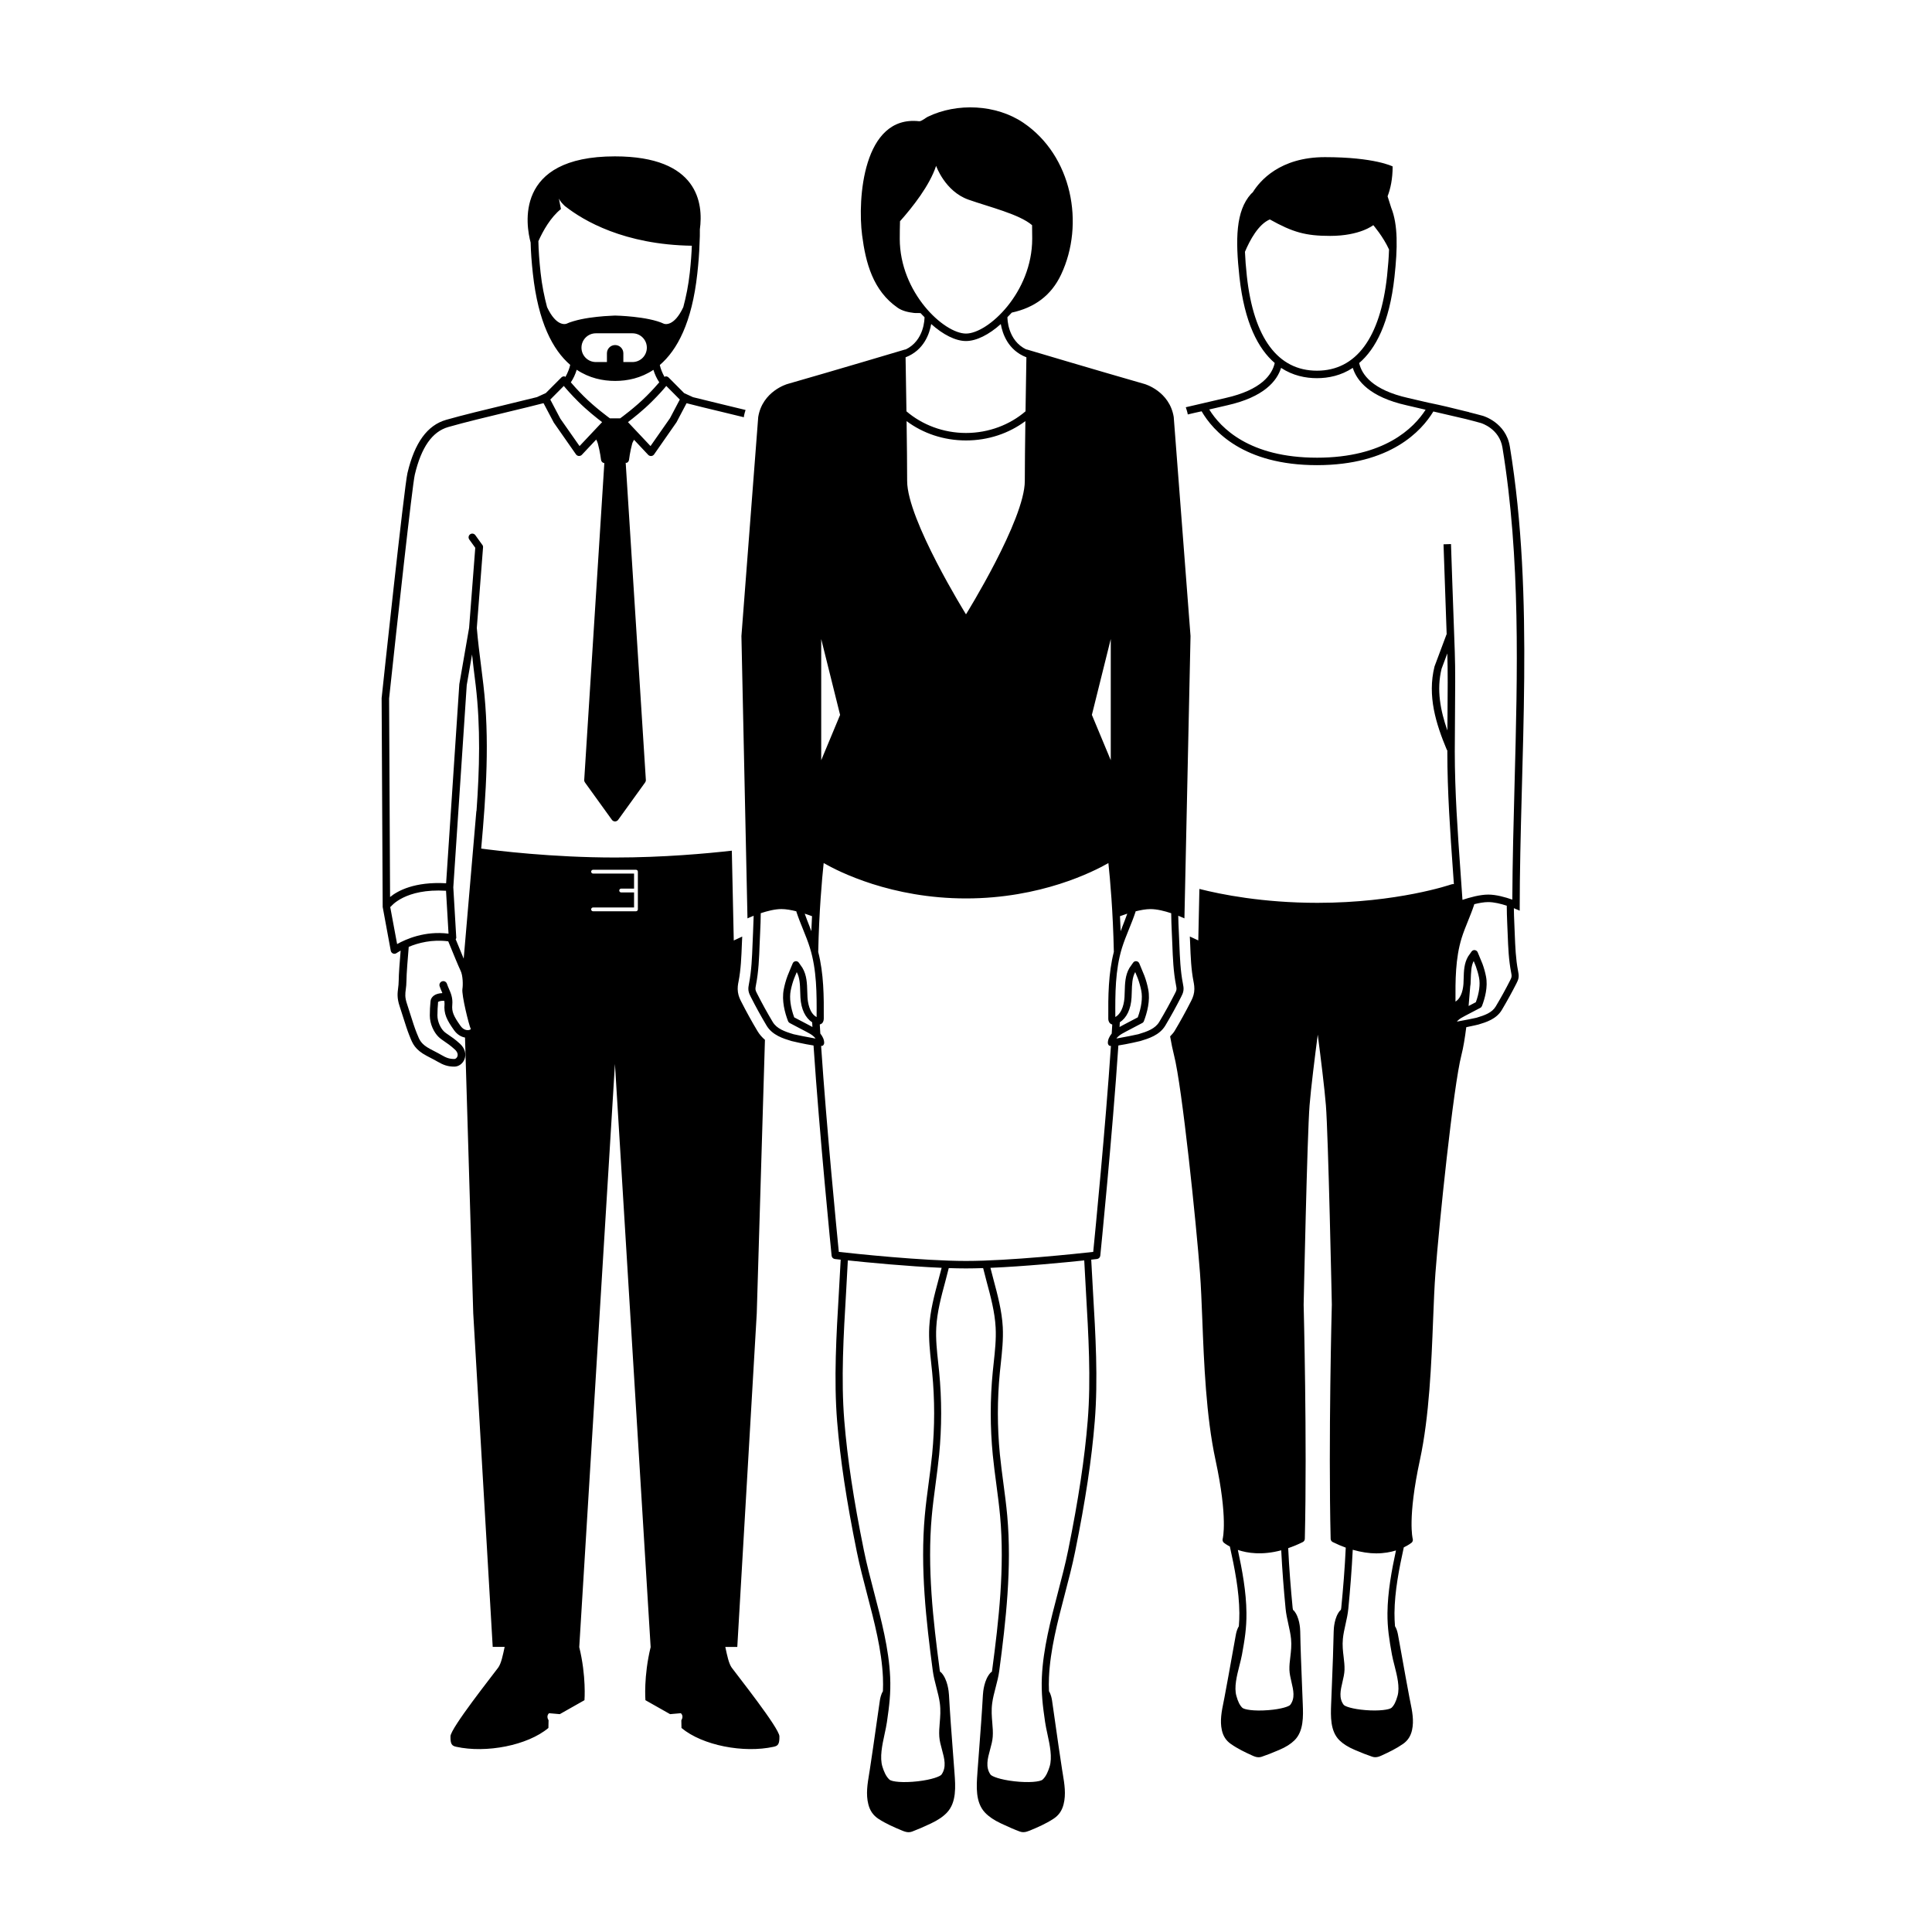
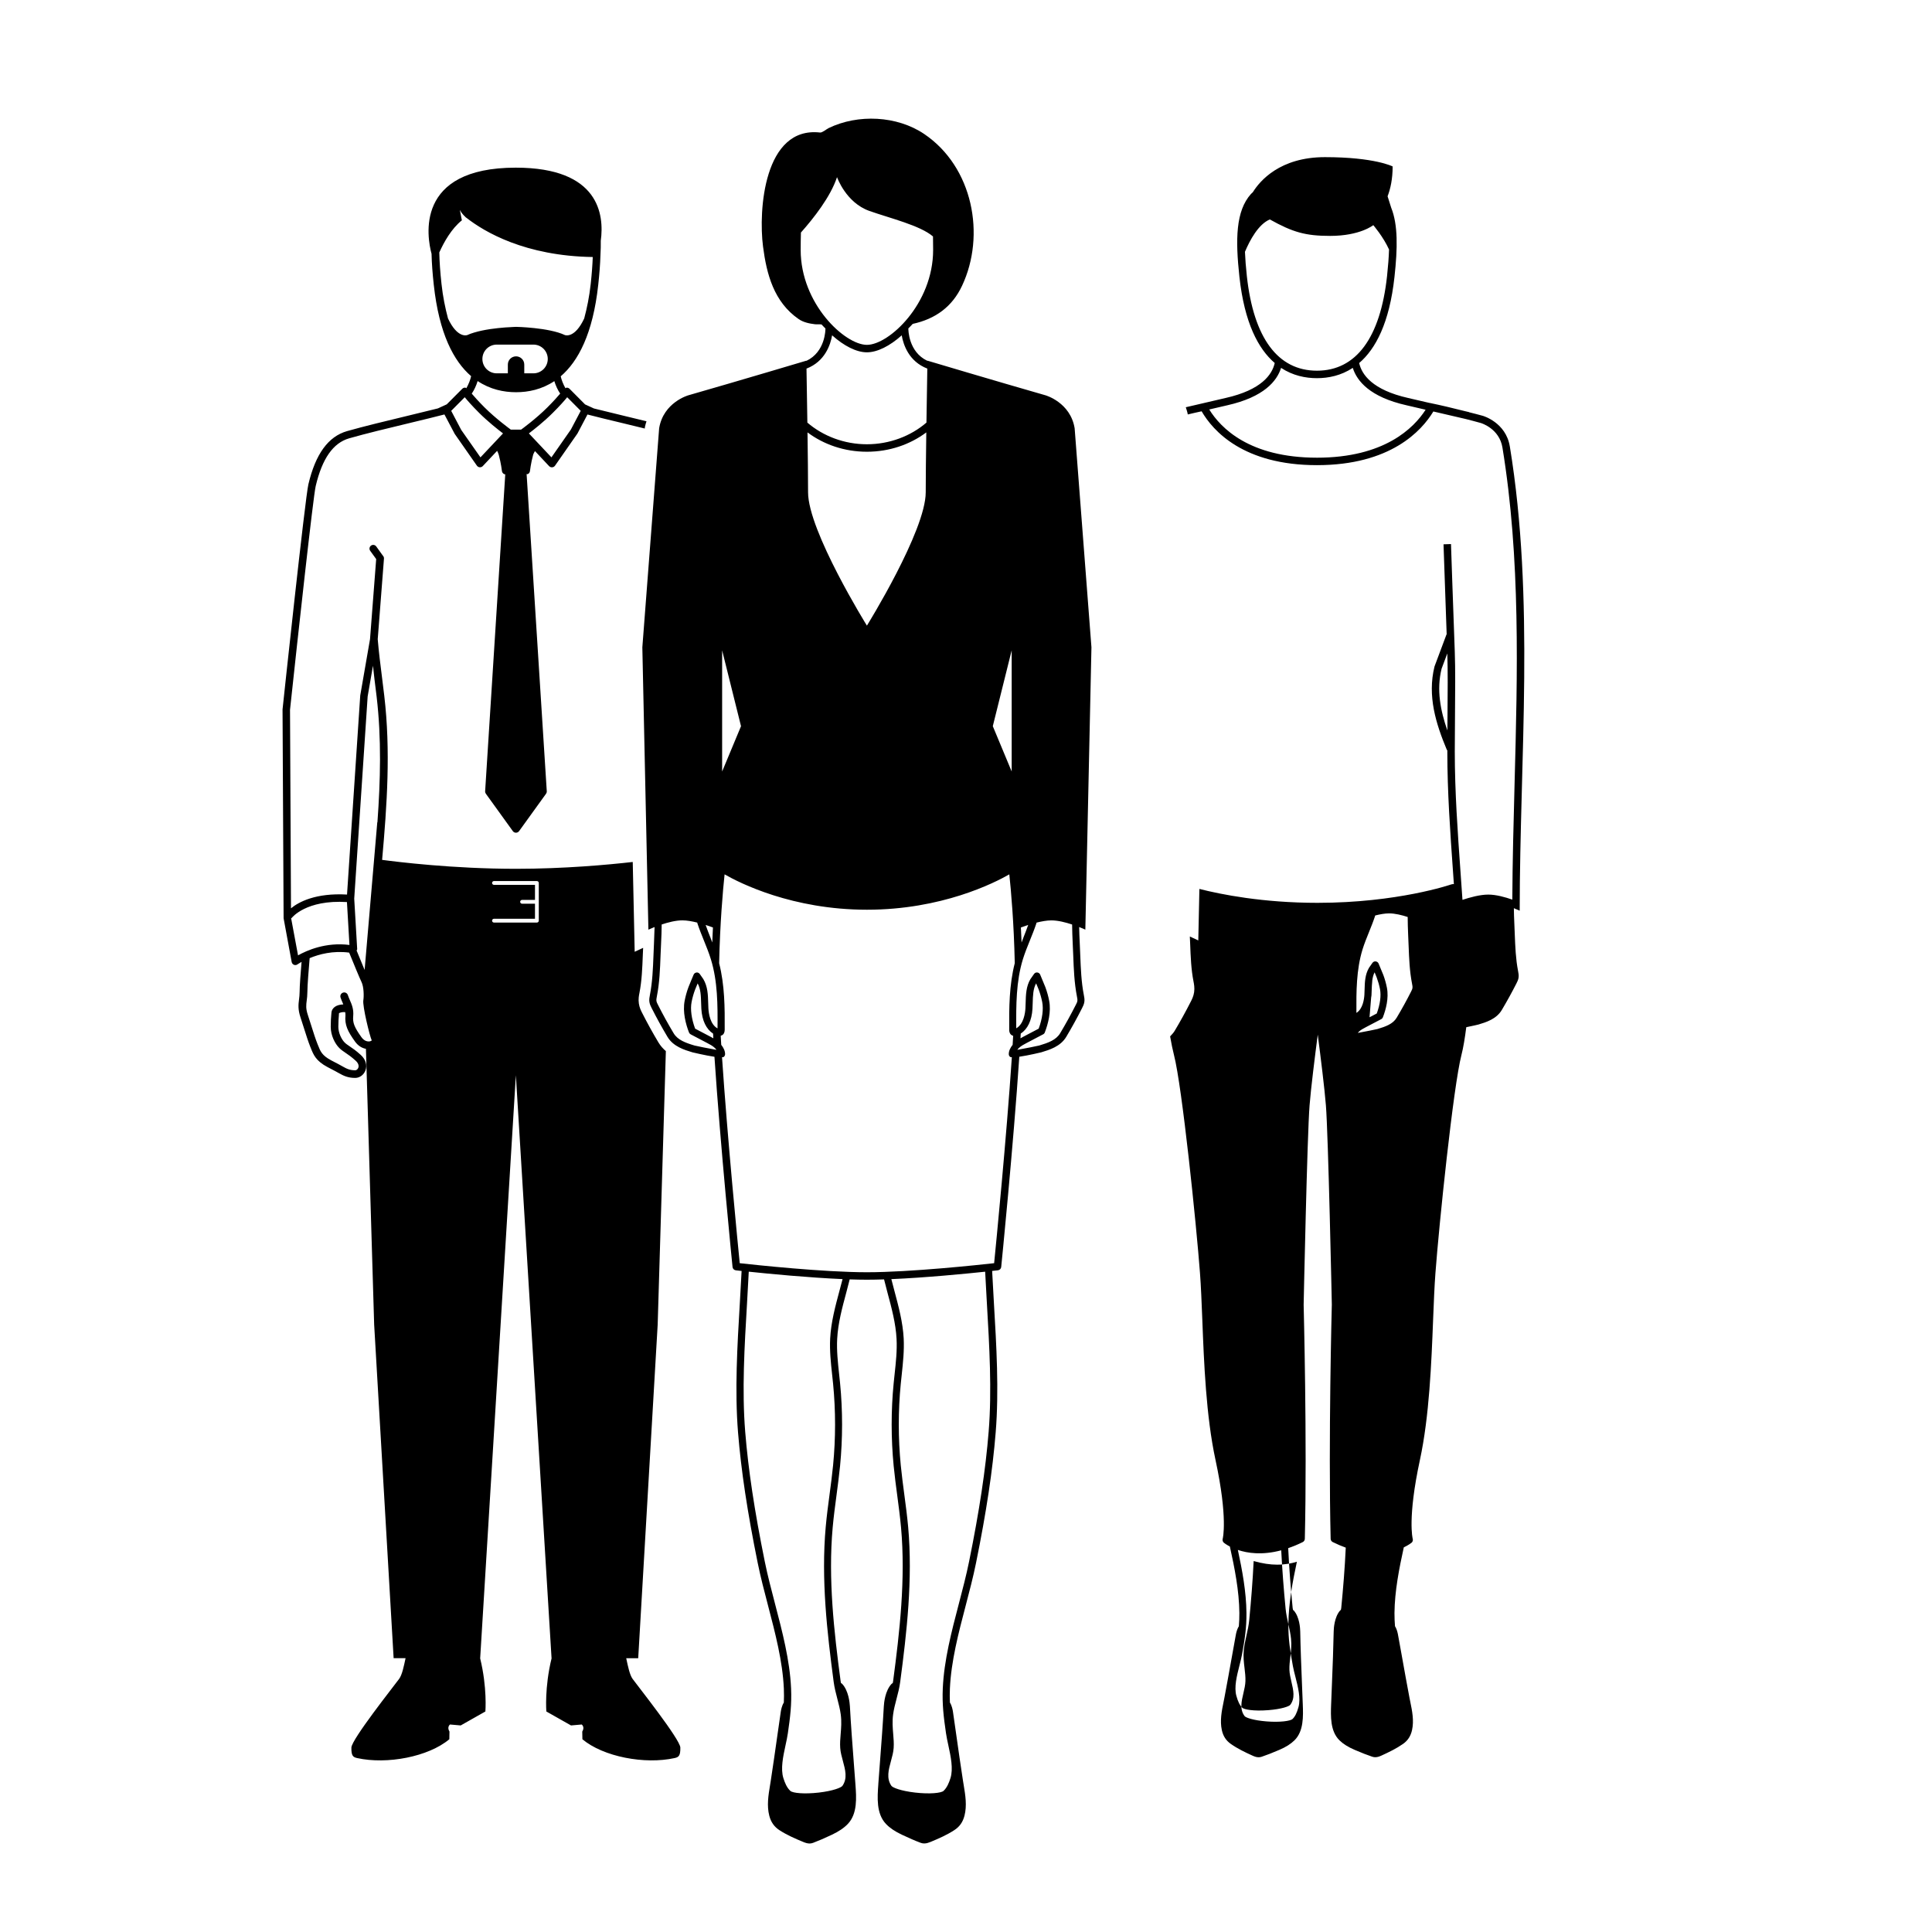
<svg xmlns="http://www.w3.org/2000/svg" fill="#000000" width="800px" height="800px" version="1.1" viewBox="144 144 512 512">
-   <path d="m544.11 262.28c-1.043-6.363-7.144-8.082-7.144-8.082-1.219-0.348-2.414-0.629-3.629-0.945-0.023-0.012-0.035-0.035-0.059-0.047l-0.957-0.223c-3.324-0.848-6.586-1.613-9.465-2.207 0 0 0 0.004-0.004 0.012l-5.644-1.309c-9.527-2.144-12.34-6.219-13.012-9.27 4.359-3.734 8.02-10.617 9.355-22.828 0.836-7.633 0.945-13.828-0.875-18.348-0.281-0.918-0.594-1.867-0.953-3.012 0.77-2.023 1.34-4.57 1.34-7.91 0 0-4.734-2.465-17.949-2.465-11.957 0-17.262 6.328-19.098 9.289-0.16 0.16-0.348 0.309-0.5 0.473-4.039 4.508-4.141 12.043-3.059 21.965 1.34 12.211 5.004 19.094 9.359 22.828-0.68 3.055-3.488 7.125-13.023 9.27l-7.969 1.855c-0.828 0.18-1.719 0.398-2.578 0.598 0.191 0.621 0.414 1.215 0.527 1.91 1.211-0.281 2.394-0.57 3.668-0.836 2.996 5.168 11.055 14.273 30.566 14.273 19.473 0 27.73-9.07 30.844-14.223l8.621 2.004c1.34 0.348 2.707 0.691 3.949 1.047 0.203 0.059 4.922 1.508 5.738 6.5 4.812 29.371 3.996 59.816 3.211 89.262-0.266 10.039-0.543 20.391-0.594 30.551-1.832-0.648-4.266-1.336-6.379-1.336-2.18 0-4.918 0.754-6.832 1.395-0.168-2.492-0.344-4.988-0.523-7.481-0.742-10.422-1.512-21.207-1.512-31.809 0-2.934 0.031-6.109 0.055-9.297 0.055-6.277 0.109-12.762-0.055-17.141-0.449-11.969-1.004-28.562-1.004-28.562l-1.98 0.066s0.422 12.66 0.832 23.852c-0.012 0.023-0.039 0.023-0.051 0.051l-3.168 8.469c-1.953 7.844 0.406 15.242 3.25 22.059 0.031 0.074 0.102 0.109 0.145 0.172v0.328c0 10.676 0.77 21.492 1.516 31.953 0.074 1.062 0.145 2.125 0.223 3.188-0.035 0-0.07-0.031-0.105-0.031-0.223 0-0.438 0.035-0.656 0.109-0.141 0.051-14.188 4.863-35.402 4.863-14.488 0-25.625-2.242-31.281-3.684l-0.293 13.645-2.242-1.039 0.086 1.918c0.133 3.5 0.262 6.812 0.883 9.965 0.137 0.715 0.336 1.719 0.168 2.875-0.156 1.09-0.594 1.934-0.883 2.5-1.352 2.648-2.75 5.199-4.289 7.773-0.344 0.57-0.777 0.988-1.188 1.441 0.324 1.855 0.664 3.543 1.012 4.887 2.176 8.379 5.953 45.121 6.898 57.766 0.273 3.57 0.438 7.875 0.621 12.434 0.441 11.395 0.996 25.574 3.492 37.137 3.34 15.473 1.926 20.883 1.91 20.922-0.109 0.379 0.016 0.789 0.316 1.043 0.082 0.066 0.621 0.5 1.586 1.004 1.238 5.602 2.465 11.715 2.516 17.613 0.012 1.238-0.047 2.383-0.137 3.508-0.398 0.637-0.629 1.438-0.766 2.098-0.145 0.766-0.469 2.555-0.855 4.742-0.691 3.856-1.633 9.129-2.215 12.156-0.07 0.348-0.137 0.699-0.211 1.055-0.5 2.449-1.008 4.984-0.457 7.488 0.352 1.598 1.109 2.754 2.371 3.648 1.828 1.281 3.754 2.203 5.734 3.098 0.484 0.223 1.031 0.438 1.637 0.438 0.258 0 0.52-0.039 0.789-0.125 1.355-0.457 2.836-1.031 4.676-1.824 1.75-0.746 3.023-1.551 4.016-2.516 2.492-2.43 2.344-6.41 2.223-9.609l-0.012-0.25c-0.066-1.754-0.137-3.5-0.207-5.262-0.18-4.504-0.371-9.152-0.457-13.734-0.016-0.867-0.18-3.828-1.703-5.57-0.066-0.074-0.137-0.09-0.207-0.145-0.02-0.172-0.082-0.352-0.098-0.523-0.5-5.176-0.926-10.5-1.18-15.859 1.234-0.422 2.516-0.938 3.863-1.613 0.328-0.16 0.535-0.5 0.543-0.863 0.625-26.172-0.309-61.727-0.312-62.035 0.012-0.449 0.945-45.086 1.57-52.84 0.367-4.57 1.387-12.746 2.168-18.73 0.777 5.984 1.793 14.16 2.16 18.73 0.625 7.754 1.566 52.391 1.57 52.793-0.012 0.352-0.941 35.906-0.312 62.078 0.012 0.363 0.215 0.699 0.543 0.863 1.203 0.598 2.352 1.082 3.461 1.48-0.25 5.41-0.684 10.777-1.195 15.992-0.016 0.172-0.07 0.352-0.098 0.523-0.07 0.055-0.141 0.07-0.207 0.145-1.516 1.75-1.684 4.711-1.699 5.57-0.086 4.449-0.266 8.969-0.441 13.34-0.082 1.883-0.152 3.769-0.223 5.648l-0.012 0.25c-0.117 3.199-0.273 7.18 2.223 9.609 0.984 0.957 2.258 1.762 4.012 2.516 1.875 0.805 3.316 1.367 4.68 1.824 0.277 0.09 0.535 0.125 0.789 0.125 0.605 0 1.152-0.215 1.641-0.438 1.984-0.91 3.91-1.828 5.727-3.098 1.25-0.883 2.019-2.07 2.367-3.648 0.555-2.516 0.039-5.055-0.465-7.512-0.07-0.344-0.137-0.691-0.207-1.027-0.559-2.918-1.438-7.793-2.137-11.707-0.43-2.394-0.781-4.367-0.941-5.188-0.133-0.664-0.363-1.473-0.766-2.106-0.086-1.113-0.145-2.254-0.137-3.496 0.055-5.809 1.25-11.84 2.469-17.391 1.238-0.594 1.961-1.148 2.051-1.223 0.301-0.25 0.43-0.66 0.316-1.031-0.016-0.055-1.43-5.461 1.91-20.934 2.492-11.562 3.047-25.738 3.492-37.137 0.18-4.555 0.348-8.863 0.621-12.434 0.945-12.645 4.727-49.387 6.898-57.766 0.492-1.914 0.91-4.492 1.27-7.324 1.684-0.332 3.199-0.699 3.231-0.711 1.996-0.598 4.731-1.422 6.176-3.836 1.391-2.344 2.664-4.648 3.891-7.062 0.223-0.438 0.473-0.934 0.559-1.527 0.09-0.625-0.023-1.203-0.137-1.785-0.613-3.129-0.742-6.449-0.867-9.656-0.035-0.992-0.074-1.98-0.121-2.957-0.074-1.43-0.102-2.715-0.121-4 0.926 0.367 1.543 0.656 1.543 0.656 0.023-40.609 4.043-82.43-2.617-123.06zm-69.684-45.117c-0.262-2.402-0.418-4.504-0.5-6.434 1.289-3.062 3.551-7.297 6.59-8.578 6.117 3.414 9.48 4.363 15.992 4.363 7.941 0 11.426-2.848 11.426-2.848s2.613 3.019 4.176 6.453c-0.07 2.082-0.242 4.398-0.527 7.047-1.789 16.398-8.219 25.07-18.582 25.07s-16.781-8.676-18.574-25.074zm18.582 48.129c-17.91 0-25.531-7.894-28.547-12.777l4.777-1.109c9.738-2.191 13.164-6.43 14.262-9.914 3.109 2.047 6.453 2.727 9.5 2.727s6.394-0.68 9.5-2.727c1.102 3.488 4.523 7.727 14.254 9.914l5.047 1.176c-3.141 4.883-10.961 12.711-28.793 12.711zm34.594 68.578c-0.012 1.246-0.02 2.484-0.031 3.715-1.832-5.25-2.922-10.766-1.531-16.379l1.512-4.039c0.152 4.332 0.109 10.602 0.051 16.703zm-42.168 240.57c0.301 1.344 0.578 2.613 0.707 3.879 0.172 1.754-0.016 3.285-0.191 4.777-0.141 1.168-0.277 2.273-0.242 3.438 0.035 1.031 0.293 2.121 0.535 3.176 0.523 2.227 1.02 4.328-0.312 6.09-0.316 0.418-2.332 1.137-5.812 1.41-3.969 0.312-6.414-0.18-6.887-0.629-0.676-0.656-1.152-1.598-1.582-3.164-0.641-2.293 0.121-5.305 0.797-7.961 0.266-1.047 0.523-2.051 0.691-2.973 0.719-3.934 1.223-7.031 1.184-11.027-0.051-5.621-1.125-11.367-2.277-16.707 2.586 0.875 6.469 1.438 11.492 0.098 0.262 5.234 0.672 10.43 1.16 15.473 0.129 1.379 0.441 2.769 0.738 4.121zm26.258-2.992c-0.035 3.981 0.473 7.082 1.184 11.027 0.168 0.922 0.422 1.918 0.691 2.957 0.676 2.66 1.441 5.68 0.801 7.977-0.434 1.566-0.91 2.508-1.582 3.16-0.543 0.523-3.367 0.922-6.906 0.629-3.473-0.277-5.481-0.988-5.793-1.406-1.328-1.762-0.836-3.863-0.312-6.082 0.246-1.059 0.504-2.152 0.535-3.184 0.035-1.164-0.102-2.277-0.238-3.457-0.18-1.48-0.363-3.019-0.195-4.758 0.121-1.254 0.402-2.516 0.699-3.848 0.309-1.359 0.613-2.762 0.746-4.156 0.492-5.082 0.91-10.324 1.168-15.602 2.297 0.656 4.387 0.957 6.207 0.957 2.086 0 3.836-0.336 5.25-0.777-1.148 5.312-2.195 11.004-2.254 16.562zm32.523-167.67c-1.199 2.367-2.453 4.641-3.828 6.941-0.984 1.652-2.891 2.336-5.106 2.996-0.359 0.105-3.367 0.699-5.199 1.027 0.09-0.117 0.195-0.238 0.312-0.344 0.492-0.469 1.137-0.805 1.879-1.199l4.027-2.109c0.203-0.105 0.352-0.281 0.438-0.492 0.785-2.039 1.605-5.055 1.066-7.828-0.223-1.133-0.535-2.258-0.941-3.356-0.152-0.398-1.266-3.055-1.266-3.055-0.133-0.312-0.422-0.527-0.766-0.57-0.289-0.059-0.672 0.109-0.867 0.395l-0.902 1.289c-1.062 1.805-1.125 3.844-1.176 5.82-0.016 0.453-0.023 0.906-0.051 1.355-0.07 1.129-0.398 3.727-2.117 4.785-0.035-5.621-0.031-11.422 1.621-16.812 0.484-1.551 1.109-3.102 1.719-4.606 0.551-1.371 1.109-2.742 1.57-4.144 0.031-0.086 0.047-0.168 0.07-0.25 1.254-0.316 2.57-0.559 3.688-0.559 1.566 0 3.379 0.457 4.922 0.957 0.016 1.523 0.039 3.059 0.125 4.769 0.055 0.973 0.09 1.949 0.125 2.934 0.125 3.281 0.258 6.676 0.91 10.004 0.082 0.406 0.152 0.785 0.105 1.098-0.023 0.285-0.184 0.605-0.359 0.953zm-11.02 6.82c0.16-1.77 0.301-3.523 0.43-5.234 0.02-0.211 0.082-0.387 0.09-0.605 0.031-0.465 0.047-0.938 0.055-1.41 0.02-0.746 0.059-1.461 0.133-2.156 0.004-0.109 0.016-0.23 0.02-0.344 0.105-0.785 0.281-1.523 0.621-2.168 0.258 0.621 0.504 1.219 0.562 1.387 0.367 0.996 0.66 2.031 0.863 3.059 0.336 1.742 0.035 4.031-0.855 6.465zm-196.97 169.86h3.164l5.16-88.418 2.168-72.477c-0.742-0.641-1.426-1.391-1.988-2.336-1.531-2.562-2.938-5.113-4.293-7.777-0.281-0.555-0.719-1.402-0.875-2.508-0.172-1.137 0.023-2.137 0.156-2.797 0.629-3.215 0.754-6.523 0.891-10.027l0.086-1.918-2.238 1.039-0.516-23.801c-6.531 0.742-18.164 1.812-30.945 1.812-16.777 0-31.645-1.855-35.473-2.367 1.305-14.594 2.281-28.918 0.574-43.457-0.18-1.562-0.379-3.117-0.574-4.68-0.438-3.441-0.887-7.004-1.164-10.344l1.656-21.375c0.023-0.301-0.102-0.57-0.297-0.77l-1.75-2.434c-0.316-0.441-0.945-0.543-1.375-0.227-0.449 0.316-0.543 0.938-0.227 1.379l1.586 2.191-1.633 21.215-2.594 14.938-3.5 52.754c-8.34-0.473-12.844 1.996-14.852 3.648l-0.258-52.602c2.062-19.285 6.141-56.504 6.812-59.32 1.723-7.281 4.621-11.41 8.855-12.629 4.301-1.238 10.52-2.731 16.008-4.051 3.527-0.848 6.797-1.637 9.25-2.277l2.719 5.148 5.875 8.414c0.176 0.25 0.457 0.414 0.762 0.434h0.074c0.281 0 0.551-0.117 0.742-0.324l3.793-4.031c0.18 0.359 0.336 0.715 0.434 1.062 0.598 2.207 0.836 4.273 0.84 4.293 0.039 0.348 0.258 0.648 0.57 0.805 0.102 0.047 0.203 0.055 0.309 0.07l-5.332 83.98c-0.016 0.238 0.055 0.469 0.191 0.66l7.148 9.91c0.191 0.266 0.5 0.422 0.828 0.422 0.328 0 0.637-0.156 0.828-0.422l7.148-9.91c0.137-0.191 0.207-0.422 0.191-0.66l-5.344-84.062c0.109-0.016 0.211 0.066 0.316 0.016 0.312-0.152 0.527-0.453 0.57-0.801 0.004-0.02 0.242-2.086 0.84-4.293 0.09-0.336 0.312-0.672 0.484-1.008l3.742 3.981c0.191 0.207 0.465 0.324 0.742 0.324h0.074c0.309-0.02 0.586-0.18 0.762-0.434l5.945-8.523 2.656-5.039c2.465 0.645 5.75 1.438 9.273 2.281 1.926 0.465 3.93 0.945 5.918 1.438l0.023-0.359c0.098-0.574 0.281-1.043 0.422-1.566-1.988-0.488-3.988-0.973-5.91-1.43-2.969-0.715-8.02-1.961-8.02-1.961l-2.348-1.078-4.117-4.141c-0.211-0.215-0.523-0.316-0.805-0.297-0.109 0.012-0.176 0.109-0.273 0.156-0.613-1.09-1.039-2.188-1.254-3.164 4.629-3.961 8.523-11.266 9.941-24.238 0.309-2.812 0.516-5.426 0.586-7.863 0.082-1.449 0.109-2.719 0.09-3.84 0.934-6.856-0.383-19.352-22.516-19.352-26.938 0-23.496 18.523-22.332 22.832 0.059 2.539 0.266 5.266 0.59 8.219 1.41 12.938 5.285 20.234 9.898 24.203v0.004c-0.211 0.977-0.645 2.086-1.266 3.195-0.102-0.039-0.16-0.145-0.273-0.156-0.309-0.016-0.594 0.086-0.805 0.297l-4.117 4.129-2.348 1.078c-2.273 0.574-5.039 1.246-7.996 1.953-5.508 1.324-11.742 2.828-16.09 4.07-4.977 1.438-8.328 6.035-10.23 14.078-0.867 3.641-6.606 57.289-6.852 59.676l0.281 55.34 2.141 11.598c0.066 0.332 0.293 0.609 0.605 0.734 0.117 0.047 0.246 0.07 0.367 0.07 0.203 0 0.402-0.059 0.574-0.188 0.016-0.012 0.414-0.281 1.074-0.656-0.227 2.691-0.516 6.363-0.516 7.961 0 0.785-0.086 1.41-0.156 1.996-0.168 1.34-0.328 2.606 0.402 4.793 0.336 1.012 0.648 2 0.945 2.941 0.559 1.777 1.094 3.449 1.617 4.762l0.137 0.336c0.727 1.844 1.355 3.438 4.449 5.09 1.484 0.789 1.883 0.988 2.082 1.09 0.188 0.098 0.188 0.098 0.832 0.465 1.484 0.852 2.629 1.316 4.43 1.316 1.16 0 2.246-0.785 2.699-1.961 0.535-1.395 0.082-2.941-1.23-4.125-1.254-1.145-2.191-1.777-2.941-2.281-0.539-0.363-0.969-0.656-1.336-1.023-0.828-0.828-1.668-2.523-1.668-4.176 0-1.43 0.086-2.336 0.141-3.012l0.023-0.535c0.105-0.16 0.781-0.383 1.648-0.332 0.023 0.281 0.102 0.523 0.074 0.852-0.238 2.578 0.59 4.231 2.535 6.961 0.828 1.152 1.875 1.742 2.891 1.93l2.18 73.066 5.16 88.418h3.164c-0.48 2.227-0.91 4.402-1.715 5.496-1.426 1.953-12.602 16.031-12.641 18.188s0.418 2.539 1.512 2.781c7.926 1.754 18.898-0.336 24.441-4.984l0.039-2.035c-0.746-1.215 0.141-1.875 0.141-1.875l2.836 0.25 6.539-3.699s0.52-6.328-1.395-14.121h0.016l9.457-154.49 9.457 154.49h0.016c-1.914 7.793-1.395 14.121-1.395 14.121l6.539 3.699 2.836-0.25s0.891 0.66 0.141 1.875l0.039 2.035c5.543 4.644 16.516 6.734 24.441 4.984 1.098-0.242 1.551-0.625 1.512-2.781s-11.219-16.234-12.641-18.188c-0.785-1.086-1.223-3.262-1.699-5.488zm-27.879-325.59h-2.707c-0.25-0.18-3.984-2.906-6.977-5.894-1.605-1.605-2.691-2.828-3.387-3.648 0.664-0.988 1.184-2.102 1.562-3.336 3.324 2.223 6.914 2.961 10.184 2.961 3.254 0 6.828-0.734 10.141-2.938 0.379 1.223 0.891 2.328 1.551 3.305-0.695 0.82-1.777 2.039-3.391 3.652-2.988 2.992-6.723 5.719-6.977 5.898zm-1.328-19.426c-1.199 0-2.176 0.973-2.176 2.176v2.328h-2.938c-2.106 0-3.809-1.703-3.809-3.809 0-2.106 1.703-3.809 3.809-3.809h9.707c2.106 0 3.809 1.703 3.809 3.809 0 2.106-1.703 3.809-3.809 3.809h-2.418v-2.328c0-1.203-0.977-2.176-2.176-2.176zm13.551 10.836 3.586 3.606-2.602 4.941-5.16 7.387-5.977-6.348c1.375-1.047 4.047-3.148 6.344-5.453 1.895-1.879 3.113-3.281 3.809-4.133zm-26.473-16.477c-0.141 0.055-2.641 0.891-5.117-4.41-0.734-2.762-1.352-5.742-1.719-9.133-0.348-3.184-0.539-5.926-0.586-8.344 1.25-2.781 3.231-6.312 5.981-8.516l-0.383-1.984-0.152-0.785c0.195 0.402 0.449 0.77 0.727 1.098 0.211 0.258 0.438 0.473 0.664 0.691 0.051 0.051 0.105 0.117 0.156 0.16 0.004 0.004 0.012 0.004 0.016 0.012 0.031 0.031 0.066 0.07 0.098 0.102 0.004-0.004 0.016-0.012 0.02-0.016 4.836 3.805 15.629 10.172 33.543 10.445-0.082 2.125-0.25 4.465-0.543 7.141-0.371 3.391-0.984 6.379-1.723 9.141-2.481 5.301-4.977 4.457-5.117 4.402-4.254-2.012-12.922-2.176-12.922-2.176s-0.117 0.004-0.281 0.012c-0.059 0-0.074 0-0.156 0.004-0.48 0.016-1.324 0.055-2.402 0.137-0.07 0.004-0.137 0.012-0.211 0.016-1.113 0.086-2.418 0.223-3.773 0.418-0.082 0.012-0.156 0.023-0.23 0.035-1.352 0.207-2.711 0.484-3.934 0.848-0.082 0.023-0.16 0.051-0.242 0.07-0.633 0.188-1.207 0.395-1.711 0.633zm-0.68 16.477c0.699 0.852 1.918 2.254 3.805 4.137 2.297 2.297 4.961 4.402 6.344 5.453l-5.981 6.348-5.094-7.273-2.66-5.055zm-44.176 147.91-1.832-9.848c0.055-0.051 0.141-0.031 0.188-0.098 0.035-0.051 3.75-4.852 14.605-4.18l0.664 11.367c-6.293-0.801-11.348 1.48-13.625 2.758zm18.812 22.816c-0.383-0.004-1.234-0.039-2.023-1.152-1.883-2.644-2.332-3.793-2.168-5.586 0.16-1.809-0.371-3.043-0.898-4.242-0.18-0.418-0.367-0.848-0.523-1.316-0.18-0.535-0.75-0.832-1.293-0.641-0.527 0.176-0.82 0.754-0.645 1.289 0.176 0.527 0.387 1.012 0.594 1.484 0.051 0.121 0.082 0.227 0.133 0.344-0.855 0.039-1.668 0.223-2.254 0.66-0.523 0.395-0.836 0.918-0.875 1.477l-0.051 0.594c-0.066 0.719-0.145 1.676-0.145 3.195 0 2.324 1.137 4.5 2.258 5.617 0.508 0.508 1.027 0.863 1.637 1.273 0.699 0.473 1.566 1.055 2.711 2.102 0.672 0.605 0.926 1.293 0.699 1.883-0.145 0.379-0.484 0.656-0.797 0.656-1.367 0-2.156-0.324-3.414-1.047-0.73-0.414-0.73-0.414-0.938-0.52-0.191-0.102-0.578-0.293-2.031-1.062-2.43-1.301-2.836-2.328-3.508-4.035l-0.141-0.348c-0.5-1.25-1.02-2.883-1.57-4.621-0.301-0.945-0.613-1.949-0.953-2.973-0.59-1.754-0.48-2.644-0.316-3.883 0.086-0.664 0.172-1.371 0.172-2.258 0-1.734 0.379-6.297 0.605-8.969 2.481-1.043 6.191-2.031 10.473-1.465 1.16 2.856 2.762 6.75 3.254 7.754 0.648 1.301 0.672 3.824 0.5 4.867-0.258 1.547 1.707 9.562 2.227 10.637-0.039 0.062-0.281 0.254-0.719 0.285zm2.227-58.074-0.039-0.012-3.356 39.137c-0.648-1.535-1.449-3.496-2.125-5.152 0.051-0.133 0.168-0.238 0.156-0.379l-0.785-13.371 3.559-53.594 1.41-8.125c0.141 1.18 0.246 2.387 0.395 3.547 0.195 1.551 0.395 3.109 0.574 4.66 1.305 11.121 1.012 22.148 0.211 33.289zm42.762 26.062c0 0.277-0.223 0.504-0.504 0.504h-11.371c-0.281 0-0.504-0.227-0.504-0.504 0-0.277 0.223-0.504 0.504-0.504h10.867v-3.988h-3.422c-0.281 0-0.504-0.227-0.504-0.504s0.223-0.504 0.504-0.504h3.422v-3.988h-10.867c-0.281 0-0.504-0.227-0.504-0.504 0-0.277 0.223-0.504 0.504-0.504h11.371c0.281 0 0.504 0.227 0.504 0.504zm146.46-72.438-4.453-58.059c-1.129-6.867-7.715-8.727-7.715-8.727-13.301-3.809-31.293-9.18-31.293-9.18v0.055c-5.055-2.383-5.062-8.281-5.059-8.57 0-0.012-0.012-0.016-0.012-0.02 0.387-0.414 0.789-0.762 1.164-1.211 6.066-1.32 10.469-4.559 13.07-10.086 6.332-13.438 2.891-31.5-10.012-40.23-7.188-4.867-17.551-5.356-25.355-1.566-0.559 0.273-1.652 1.23-2.254 1.168-14.887-1.676-16.355 20.645-15.113 30.223 0.941 7.289 2.875 14.691 9.445 19.219 1.238 0.855 2.812 1.188 4.332 1.367 0.441 0.051 1.168-0.016 1.719 0.047 0.332 0.398 0.699 0.699 1.043 1.074 0 0.004-0.004 0.012-0.004 0.02 0.004 0.289-0.004 6.188-5.059 8.57v-0.055s-17.996 5.371-31.293 9.18c0 0-6.586 1.859-7.715 8.727l-4.453 58.059 1.605 74.82s0.656-0.309 1.637-0.695c-0.031 1.375-0.082 2.801-0.156 4.312-0.055 1.066-0.098 2.144-0.137 3.231-0.133 3.461-0.273 7.031-0.945 10.465-0.105 0.555-0.23 1.18-0.133 1.844 0.098 0.641 0.371 1.188 0.598 1.629 1.328 2.625 2.699 5.113 4.195 7.621 1.535 2.574 4.481 3.457 6.621 4.102 0.047 0.012 3.391 0.816 5.824 1.176 1.559 23.473 4.746 55.277 4.793 55.703 0.047 0.465 0.406 0.832 0.871 0.887 0.035 0.004 0.609 0.07 1.531 0.172-0.141 2.82-0.297 5.652-0.465 8.445-0.68 11.43-1.375 23.25-0.48 34.355 0.816 10.066 2.469 21.051 5.211 34.562 0.754 3.742 1.773 7.613 2.75 11.352 1.895 7.238 3.856 14.727 4.18 21.973 0.059 1.293 0.039 2.5-0.004 3.684-0.527 0.836-0.73 1.945-0.805 2.41-0.137 0.906-0.453 3.129-0.836 5.805-0.594 4.195-1.34 9.422-1.828 12.543-0.055 0.367-0.117 0.734-0.18 1.117-0.441 2.672-0.902 5.43-0.207 8.121 0.438 1.699 1.293 2.91 2.684 3.828 2.016 1.305 4.133 2.223 6.301 3.117 0.594 0.25 1.137 0.418 1.684 0.418 0.312 0 0.621-0.055 0.945-0.176 1.465-0.551 3.043-1.234 4.969-2.144 1.859-0.883 3.203-1.789 4.227-2.863 2.594-2.719 2.277-7.008 2.023-10.449l-0.02-0.262c-0.137-1.84-0.277-3.68-0.418-5.523-0.371-4.902-0.762-9.969-1.031-14.953-0.055-0.934-0.352-4.117-2.047-5.934-0.102-0.109-0.211-0.137-0.316-0.211-0.023-0.168-0.07-0.336-0.098-0.504-1.738-13.105-3.336-27.039-2.106-40.703 0.258-2.867 0.645-5.777 1.02-8.594 0.336-2.57 0.68-5.141 0.938-7.715 0.711-7.297 0.715-14.688 0.004-21.949-0.082-0.82-0.168-1.641-0.258-2.465-0.328-3.055-0.676-6.211-0.508-9.297 0.211-4.106 1.328-8.258 2.414-12.277 0.309-1.148 0.609-2.312 0.898-3.477 1.586 0.051 3.129 0.086 4.555 0.086s2.961-0.035 4.555-0.086c0.293 1.164 0.59 2.328 0.898 3.477 1.082 4.019 2.203 8.168 2.414 12.277 0.168 3.078-0.176 6.238-0.508 9.297-0.09 0.82-0.176 1.641-0.258 2.465-0.711 7.266-0.707 14.656 0.004 21.957 0.258 2.609 0.598 5.203 0.945 7.805 0.367 2.785 0.75 5.664 1.008 8.504 1.23 13.664-0.367 27.605-2.106 40.703-0.02 0.168-0.066 0.336-0.098 0.504-0.105 0.07-0.215 0.102-0.316 0.211-1.703 1.824-1.996 5.004-2.047 5.934-0.266 4.867-0.645 9.812-1.008 14.602-0.152 1.961-0.301 3.91-0.441 5.871l-0.012 0.25c-0.25 3.445-0.562 7.727 2.023 10.449 1.027 1.078 2.371 1.988 4.227 2.863 1.926 0.91 3.5 1.594 4.969 2.144 0.328 0.121 0.645 0.172 0.945 0.172 0.613 0 1.176-0.203 1.684-0.406 2.172-0.902 4.289-1.82 6.297-3.129 1.395-0.906 2.254-2.121 2.691-3.824 0.691-2.676 0.238-5.422-0.203-8.082-0.066-0.387-0.125-0.77-0.188-1.152-0.52-3.269-1.328-8.969-1.918-13.125-0.336-2.414-0.621-4.383-0.75-5.231-0.074-0.457-0.273-1.566-0.801-2.402-0.047-1.184-0.066-2.387-0.004-3.684 0.324-7.25 2.281-14.738 4.18-21.973 0.977-3.738 1.996-7.609 2.75-11.352 2.742-13.523 4.394-24.5 5.203-34.562 0.902-11.109 0.203-22.938-0.473-34.371-0.16-2.785-0.316-5.613-0.465-8.43 0.922-0.102 1.5-0.168 1.531-0.172 0.465-0.055 0.828-0.422 0.871-0.887 0.047-0.422 3.234-32.23 4.793-55.703 2.434-0.359 5.773-1.16 5.824-1.176 2.144-0.648 5.09-1.531 6.621-4.102 1.496-2.508 2.867-4.996 4.195-7.617 0.227-0.441 0.508-0.992 0.598-1.629 0.102-0.672-0.023-1.293-0.145-1.906-0.66-3.371-0.797-6.949-0.934-10.402-0.047-1.078-0.086-2.156-0.137-3.231-0.082-1.512-0.125-2.938-0.156-4.312 0.984 0.387 1.637 0.695 1.637 0.695zm-75.246-56.957c4.297 3.211 9.777 5.125 15.742 5.125 5.961 0 11.441-1.914 15.738-5.125-0.082 5.945-0.152 11.961-0.152 15.875 0.004 10.238-15.586 35.332-15.586 35.332s-15.594-25.094-15.594-35.332c0-3.914-0.066-9.934-0.148-15.875zm-1.809-48.355c0-1.602 0.02-3.133 0.066-4.613 3.34-3.754 7.848-9.457 9.566-14.68 0 0 2.336 6.75 8.57 8.957 5.512 1.949 13.473 3.844 16.863 6.766 0.023 1.16 0.035 2.344 0.035 3.57 0 14.277-11.695 25.156-17.547 25.156-5.856 0-17.555-10.871-17.555-25.156zm8.328 22.625c3.141 2.82 6.469 4.508 9.219 4.508s6.086-1.676 9.227-4.5c0.441 2.508 1.891 6.926 6.785 8.812-0.051 2.867-0.145 8.352-0.23 14.312-4.141 3.57-9.77 5.742-15.777 5.742-6.012 0-11.637-2.176-15.781-5.738-0.086-5.961-0.18-11.445-0.23-14.312 4.906-1.887 6.352-6.32 6.789-8.824zm51.965 156.26c-0.406 1.145-0.836 2.277-1.289 3.406-0.16 0.402-0.297 0.836-0.465 1.246-0.055-1.375-0.117-2.707-0.18-3.981 0.512-0.191 1.168-0.426 1.934-0.672zm-4.375-72.781v32.113l-5.004-12.012zm-71.73 20.109-5.004 12.012v-32.113zm-7.441 53.344c-0.07 1.273-0.125 2.606-0.18 3.977-0.168-0.414-0.301-0.852-0.469-1.258-0.453-1.117-0.875-2.246-1.285-3.387 0.766 0.242 1.418 0.477 1.934 0.668zm1.219 26.742c-1.969-1.055-2.352-4.035-2.422-5.309-0.023-0.484-0.039-0.969-0.055-1.461-0.059-2.125-0.117-4.324-1.301-6.316l-0.926-1.324c-0.191-0.281-0.555-0.457-0.867-0.398-0.336 0.035-0.637 0.25-0.766 0.57 0 0-1.211 2.871-1.367 3.305-0.438 1.18-0.777 2.394-1.008 3.602-0.578 2.984 0.301 6.219 1.148 8.414 0.086 0.211 0.242 0.387 0.441 0.492l4.344 2.281c0.691 0.359 1.465 0.762 2.039 1.305 0.176 0.168 0.332 0.348 0.457 0.527-1.965-0.344-5.394-1.02-5.805-1.145-2.402-0.719-4.481-1.465-5.551-3.266-1.477-2.469-2.832-4.926-4.137-7.508-0.18-0.348-0.367-0.715-0.414-1.047-0.055-0.344 0.031-0.762 0.125-1.27 0.691-3.512 0.832-7.164 0.961-10.695 0.047-1.066 0.086-2.141 0.141-3.199 0.098-1.805 0.141-3.477 0.16-5.094 1.703-0.562 3.738-1.094 5.492-1.094 1.195 0 2.59 0.258 3.926 0.59 0.031 0.09 0.039 0.172 0.07 0.262 0.5 1.508 1.094 2.977 1.688 4.449 0.66 1.629 1.34 3.309 1.859 4.996 1.812 5.859 1.812 12.113 1.766 18.332zm-1.113 2.625c-0.266-0.152-0.543-0.309-0.797-0.438l-4.031-2.117c-0.973-2.648-1.305-5.144-0.938-7.047 0.215-1.113 0.523-2.223 0.934-3.309 0.074-0.195 0.371-0.926 0.676-1.637 0.812 1.484 0.863 3.293 0.918 5.211 0.016 0.508 0.031 1.012 0.059 1.516 0.176 3.125 1.32 5.414 3.109 6.578 0.02 0.402 0.047 0.824 0.07 1.242zm33.434 66.879c-1.102 4.109-2.246 8.359-2.473 12.664-0.168 3.231 0.18 6.465 0.52 9.594 0.09 0.812 0.176 1.629 0.258 2.438 0.695 7.152 0.695 14.414-0.004 21.594-0.25 2.559-0.59 5.106-0.926 7.648-0.379 2.836-0.766 5.773-1.027 8.68-1.246 13.855 0.363 27.91 2.117 41.117 0.195 1.48 0.586 2.973 0.957 4.41 0.371 1.441 0.73 2.805 0.91 4.168 0.25 1.891 0.109 3.559-0.023 5.176-0.105 1.266-0.207 2.465-0.117 3.707 0.074 1.109 0.387 2.273 0.699 3.402 0.648 2.394 1.27 4.656-0.117 6.637-0.332 0.473-2.488 1.34-6.242 1.777-3.906 0.449-6.902 0.137-7.547-0.434-0.953-0.863-1.477-2.195-1.855-3.387-0.785-2.469-0.07-5.773 0.559-8.68 0.246-1.133 0.48-2.211 0.625-3.211 0.621-4.281 1.043-7.644 0.852-11.934-0.336-7.445-2.328-15.023-4.246-22.359-0.969-3.707-1.98-7.551-2.727-11.246-2.727-13.438-4.367-24.348-5.18-34.336-0.891-10.984-0.191-22.73 0.484-34.102 0.16-2.754 0.316-5.559 0.457-8.352 5.273 0.555 15.77 1.578 24.859 1.969-0.273 1.012-0.535 2.027-0.812 3.059zm39.523 37.422c-0.805 9.977-2.449 20.887-5.176 34.336-0.746 3.691-1.758 7.531-2.727 11.246-1.926 7.336-3.906 14.918-4.246 22.359-0.191 4.297 0.23 7.656 0.852 11.934 0.145 0.996 0.379 2.086 0.625 3.219 0.629 2.906 1.34 6.203 0.555 8.672-0.352 1.117-0.887 2.516-1.848 3.387-0.641 0.562-3.629 0.883-7.523 0.434-3.773-0.434-5.941-1.305-6.273-1.777-1.379-1.984-0.766-4.242-0.109-6.637 0.312-1.129 0.625-2.293 0.699-3.402 0.09-1.25-0.016-2.445-0.121-3.715-0.133-1.613-0.277-3.281-0.023-5.164 0.18-1.367 0.535-2.719 0.91-4.156 0.379-1.441 0.766-2.934 0.961-4.422 1.754-13.203 3.359-27.262 2.117-41.117-0.262-2.875-0.645-5.773-1.02-8.586-0.336-2.574-0.684-5.148-0.938-7.734-0.699-7.184-0.699-14.445-0.004-21.598 0.082-0.812 0.168-1.629 0.258-2.438 0.332-3.129 0.684-6.367 0.52-9.594-0.227-4.301-1.371-8.551-2.473-12.664-0.277-1.031-0.539-2.047-0.797-3.062 9.082-0.387 19.578-1.41 24.859-1.969 0.141 2.793 0.297 5.586 0.457 8.34 0.66 11.375 1.355 23.129 0.465 34.109zm5.941-105.25c0.109 0.105 0.316 0.215 0.559 0.293-0.047 0.781-0.09 1.578-0.141 2.387-0.609 0.754-1.023 1.594-1.023 2.457 0 0.301 0.141 0.586 0.383 0.762 0.07 0.051 0.262 0.055 0.43 0.07-1.426 21.348-4.188 49.508-4.691 54.578-3.996 0.449-22.199 2.402-33.711 2.402-11.512 0-29.715-1.953-33.711-2.402-0.504-5.066-3.266-33.23-4.691-54.578 0.16-0.016 0.359-0.02 0.43-0.07 0.242-0.176 0.383-0.465 0.383-0.762-0.004-0.863-0.414-1.691-1.023-2.457-0.051-0.816-0.098-1.613-0.141-2.398 0.242-0.074 0.449-0.188 0.574-0.293 0.465-0.438 0.473-1.031 0.484-1.336 0.039-5.82 0.004-11.809-1.473-17.602 0.227-10.695 0.996-19.305 1.445-23.547 3.988 2.289 17.93 9.371 37.727 9.371 19.793 0 33.734-7.082 37.727-9.371 0.453 4.238 1.219 12.844 1.445 23.531-1.477 5.789-1.512 11.789-1.473 17.617-0.004 0.266-0.004 0.879 0.492 1.348zm17.156-7.906c-1.309 2.578-2.66 5.031-4.137 7.5-1.074 1.797-3.148 2.551-5.551 3.266-0.406 0.121-3.848 0.797-5.809 1.145 0.125-0.18 0.281-0.363 0.465-0.527 0.57-0.535 1.32-0.926 2.039-1.305l4.344-2.281c0.207-0.105 0.359-0.281 0.441-0.5 0.84-2.203 1.727-5.441 1.148-8.402-0.23-1.215-0.57-2.422-1.008-3.606-0.156-0.43-1.367-3.305-1.367-3.305-0.133-0.312-0.43-0.535-0.766-0.57-0.324-0.059-0.672 0.109-0.867 0.395l-0.973 1.391c-1.133 1.93-1.188 4.125-1.25 6.254-0.016 0.492-0.031 0.984-0.055 1.465-0.074 1.254-0.449 4.156-2.434 5.289-0.039-6.117-0.051-12.418 1.758-18.305 0.523-1.676 1.199-3.356 1.855-4.977 0.586-1.449 1.195-2.949 1.699-4.469 0.031-0.09 0.047-0.172 0.07-0.262 1.34-0.332 2.731-0.59 3.926-0.59 1.754 0 3.793 0.527 5.496 1.094 0.023 1.617 0.066 3.289 0.16 5.094 0.059 1.059 0.102 2.133 0.141 3.199 0.133 3.531 0.277 7.18 0.973 10.758 0.09 0.441 0.172 0.863 0.117 1.211-0.043 0.324-0.23 0.688-0.418 1.039zm-14.66 8.859c0.023-0.422 0.051-0.84 0.07-1.254 1.789-1.164 2.934-3.449 3.109-6.574 0.031-0.504 0.047-1.008 0.059-1.523 0.055-1.941 0.105-3.777 0.91-5.215 0.301 0.715 0.605 1.449 0.68 1.648 0.402 1.09 0.715 2.203 0.934 3.316 0.367 1.895 0.039 4.383-0.938 7.043l-4.031 2.117c-0.246 0.129-0.52 0.289-0.793 0.441z" />
+   <path d="m544.11 262.28c-1.043-6.363-7.144-8.082-7.144-8.082-1.219-0.348-2.414-0.629-3.629-0.945-0.023-0.012-0.035-0.035-0.059-0.047l-0.957-0.223c-3.324-0.848-6.586-1.613-9.465-2.207 0 0 0 0.004-0.004 0.012l-5.644-1.309c-9.527-2.144-12.34-6.219-13.012-9.27 4.359-3.734 8.02-10.617 9.355-22.828 0.836-7.633 0.945-13.828-0.875-18.348-0.281-0.918-0.594-1.867-0.953-3.012 0.77-2.023 1.34-4.57 1.34-7.91 0 0-4.734-2.465-17.949-2.465-11.957 0-17.262 6.328-19.098 9.289-0.16 0.16-0.348 0.309-0.5 0.473-4.039 4.508-4.141 12.043-3.059 21.965 1.34 12.211 5.004 19.094 9.359 22.828-0.68 3.055-3.488 7.125-13.023 9.27l-7.969 1.855c-0.828 0.18-1.719 0.398-2.578 0.598 0.191 0.621 0.414 1.215 0.527 1.91 1.211-0.281 2.394-0.57 3.668-0.836 2.996 5.168 11.055 14.273 30.566 14.273 19.473 0 27.73-9.07 30.844-14.223l8.621 2.004c1.34 0.348 2.707 0.691 3.949 1.047 0.203 0.059 4.922 1.508 5.738 6.5 4.812 29.371 3.996 59.816 3.211 89.262-0.266 10.039-0.543 20.391-0.594 30.551-1.832-0.648-4.266-1.336-6.379-1.336-2.18 0-4.918 0.754-6.832 1.395-0.168-2.492-0.344-4.988-0.523-7.481-0.742-10.422-1.512-21.207-1.512-31.809 0-2.934 0.031-6.109 0.055-9.297 0.055-6.277 0.109-12.762-0.055-17.141-0.449-11.969-1.004-28.562-1.004-28.562l-1.98 0.066s0.422 12.66 0.832 23.852c-0.012 0.023-0.039 0.023-0.051 0.051l-3.168 8.469c-1.953 7.844 0.406 15.242 3.25 22.059 0.031 0.074 0.102 0.109 0.145 0.172v0.328c0 10.676 0.77 21.492 1.516 31.953 0.074 1.062 0.145 2.125 0.223 3.188-0.035 0-0.07-0.031-0.105-0.031-0.223 0-0.438 0.035-0.656 0.109-0.141 0.051-14.188 4.863-35.402 4.863-14.488 0-25.625-2.242-31.281-3.684l-0.293 13.645-2.242-1.039 0.086 1.918c0.133 3.5 0.262 6.812 0.883 9.965 0.137 0.715 0.336 1.719 0.168 2.875-0.156 1.09-0.594 1.934-0.883 2.5-1.352 2.648-2.75 5.199-4.289 7.773-0.344 0.57-0.777 0.988-1.188 1.441 0.324 1.855 0.664 3.543 1.012 4.887 2.176 8.379 5.953 45.121 6.898 57.766 0.273 3.57 0.438 7.875 0.621 12.434 0.441 11.395 0.996 25.574 3.492 37.137 3.34 15.473 1.926 20.883 1.91 20.922-0.109 0.379 0.016 0.789 0.316 1.043 0.082 0.066 0.621 0.5 1.586 1.004 1.238 5.602 2.465 11.715 2.516 17.613 0.012 1.238-0.047 2.383-0.137 3.508-0.398 0.637-0.629 1.438-0.766 2.098-0.145 0.766-0.469 2.555-0.855 4.742-0.691 3.856-1.633 9.129-2.215 12.156-0.07 0.348-0.137 0.699-0.211 1.055-0.5 2.449-1.008 4.984-0.457 7.488 0.352 1.598 1.109 2.754 2.371 3.648 1.828 1.281 3.754 2.203 5.734 3.098 0.484 0.223 1.031 0.438 1.637 0.438 0.258 0 0.52-0.039 0.789-0.125 1.355-0.457 2.836-1.031 4.676-1.824 1.75-0.746 3.023-1.551 4.016-2.516 2.492-2.43 2.344-6.41 2.223-9.609l-0.012-0.25c-0.066-1.754-0.137-3.5-0.207-5.262-0.18-4.504-0.371-9.152-0.457-13.734-0.016-0.867-0.18-3.828-1.703-5.57-0.066-0.074-0.137-0.09-0.207-0.145-0.02-0.172-0.082-0.352-0.098-0.523-0.5-5.176-0.926-10.5-1.18-15.859 1.234-0.422 2.516-0.938 3.863-1.613 0.328-0.16 0.535-0.5 0.543-0.863 0.625-26.172-0.309-61.727-0.312-62.035 0.012-0.449 0.945-45.086 1.57-52.84 0.367-4.57 1.387-12.746 2.168-18.73 0.777 5.984 1.793 14.16 2.16 18.73 0.625 7.754 1.566 52.391 1.57 52.793-0.012 0.352-0.941 35.906-0.312 62.078 0.012 0.363 0.215 0.699 0.543 0.863 1.203 0.598 2.352 1.082 3.461 1.48-0.25 5.41-0.684 10.777-1.195 15.992-0.016 0.172-0.07 0.352-0.098 0.523-0.07 0.055-0.141 0.07-0.207 0.145-1.516 1.75-1.684 4.711-1.699 5.57-0.086 4.449-0.266 8.969-0.441 13.34-0.082 1.883-0.152 3.769-0.223 5.648l-0.012 0.25c-0.117 3.199-0.273 7.18 2.223 9.609 0.984 0.957 2.258 1.762 4.012 2.516 1.875 0.805 3.316 1.367 4.68 1.824 0.277 0.09 0.535 0.125 0.789 0.125 0.605 0 1.152-0.215 1.641-0.438 1.984-0.91 3.91-1.828 5.727-3.098 1.25-0.883 2.019-2.07 2.367-3.648 0.555-2.516 0.039-5.055-0.465-7.512-0.07-0.344-0.137-0.691-0.207-1.027-0.559-2.918-1.438-7.793-2.137-11.707-0.43-2.394-0.781-4.367-0.941-5.188-0.133-0.664-0.363-1.473-0.766-2.106-0.086-1.113-0.145-2.254-0.137-3.496 0.055-5.809 1.25-11.84 2.469-17.391 1.238-0.594 1.961-1.148 2.051-1.223 0.301-0.25 0.43-0.66 0.316-1.031-0.016-0.055-1.43-5.461 1.91-20.934 2.492-11.562 3.047-25.738 3.492-37.137 0.18-4.555 0.348-8.863 0.621-12.434 0.945-12.645 4.727-49.387 6.898-57.766 0.492-1.914 0.91-4.492 1.27-7.324 1.684-0.332 3.199-0.699 3.231-0.711 1.996-0.598 4.731-1.422 6.176-3.836 1.391-2.344 2.664-4.648 3.891-7.062 0.223-0.438 0.473-0.934 0.559-1.527 0.09-0.625-0.023-1.203-0.137-1.785-0.613-3.129-0.742-6.449-0.867-9.656-0.035-0.992-0.074-1.98-0.121-2.957-0.074-1.43-0.102-2.715-0.121-4 0.926 0.367 1.543 0.656 1.543 0.656 0.023-40.609 4.043-82.43-2.617-123.06zm-69.684-45.117c-0.262-2.402-0.418-4.504-0.5-6.434 1.289-3.062 3.551-7.297 6.59-8.578 6.117 3.414 9.48 4.363 15.992 4.363 7.941 0 11.426-2.848 11.426-2.848s2.613 3.019 4.176 6.453c-0.07 2.082-0.242 4.398-0.527 7.047-1.789 16.398-8.219 25.07-18.582 25.07s-16.781-8.676-18.574-25.074zm18.582 48.129c-17.91 0-25.531-7.894-28.547-12.777l4.777-1.109c9.738-2.191 13.164-6.43 14.262-9.914 3.109 2.047 6.453 2.727 9.5 2.727s6.394-0.68 9.5-2.727c1.102 3.488 4.523 7.727 14.254 9.914l5.047 1.176c-3.141 4.883-10.961 12.711-28.793 12.711zm34.594 68.578c-0.012 1.246-0.02 2.484-0.031 3.715-1.832-5.25-2.922-10.766-1.531-16.379l1.512-4.039c0.152 4.332 0.109 10.602 0.051 16.703zm-42.168 240.57c0.301 1.344 0.578 2.613 0.707 3.879 0.172 1.754-0.016 3.285-0.191 4.777-0.141 1.168-0.277 2.273-0.242 3.438 0.035 1.031 0.293 2.121 0.535 3.176 0.523 2.227 1.02 4.328-0.312 6.09-0.316 0.418-2.332 1.137-5.812 1.41-3.969 0.312-6.414-0.18-6.887-0.629-0.676-0.656-1.152-1.598-1.582-3.164-0.641-2.293 0.121-5.305 0.797-7.961 0.266-1.047 0.523-2.051 0.691-2.973 0.719-3.934 1.223-7.031 1.184-11.027-0.051-5.621-1.125-11.367-2.277-16.707 2.586 0.875 6.469 1.438 11.492 0.098 0.262 5.234 0.672 10.43 1.16 15.473 0.129 1.379 0.441 2.769 0.738 4.121zc-0.035 3.981 0.473 7.082 1.184 11.027 0.168 0.922 0.422 1.918 0.691 2.957 0.676 2.66 1.441 5.68 0.801 7.977-0.434 1.566-0.91 2.508-1.582 3.16-0.543 0.523-3.367 0.922-6.906 0.629-3.473-0.277-5.481-0.988-5.793-1.406-1.328-1.762-0.836-3.863-0.312-6.082 0.246-1.059 0.504-2.152 0.535-3.184 0.035-1.164-0.102-2.277-0.238-3.457-0.18-1.48-0.363-3.019-0.195-4.758 0.121-1.254 0.402-2.516 0.699-3.848 0.309-1.359 0.613-2.762 0.746-4.156 0.492-5.082 0.91-10.324 1.168-15.602 2.297 0.656 4.387 0.957 6.207 0.957 2.086 0 3.836-0.336 5.25-0.777-1.148 5.312-2.195 11.004-2.254 16.562zm32.523-167.67c-1.199 2.367-2.453 4.641-3.828 6.941-0.984 1.652-2.891 2.336-5.106 2.996-0.359 0.105-3.367 0.699-5.199 1.027 0.09-0.117 0.195-0.238 0.312-0.344 0.492-0.469 1.137-0.805 1.879-1.199l4.027-2.109c0.203-0.105 0.352-0.281 0.438-0.492 0.785-2.039 1.605-5.055 1.066-7.828-0.223-1.133-0.535-2.258-0.941-3.356-0.152-0.398-1.266-3.055-1.266-3.055-0.133-0.312-0.422-0.527-0.766-0.57-0.289-0.059-0.672 0.109-0.867 0.395l-0.902 1.289c-1.062 1.805-1.125 3.844-1.176 5.82-0.016 0.453-0.023 0.906-0.051 1.355-0.07 1.129-0.398 3.727-2.117 4.785-0.035-5.621-0.031-11.422 1.621-16.812 0.484-1.551 1.109-3.102 1.719-4.606 0.551-1.371 1.109-2.742 1.57-4.144 0.031-0.086 0.047-0.168 0.07-0.25 1.254-0.316 2.57-0.559 3.688-0.559 1.566 0 3.379 0.457 4.922 0.957 0.016 1.523 0.039 3.059 0.125 4.769 0.055 0.973 0.09 1.949 0.125 2.934 0.125 3.281 0.258 6.676 0.91 10.004 0.082 0.406 0.152 0.785 0.105 1.098-0.023 0.285-0.184 0.605-0.359 0.953zm-11.02 6.82c0.16-1.77 0.301-3.523 0.43-5.234 0.02-0.211 0.082-0.387 0.09-0.605 0.031-0.465 0.047-0.938 0.055-1.41 0.02-0.746 0.059-1.461 0.133-2.156 0.004-0.109 0.016-0.23 0.02-0.344 0.105-0.785 0.281-1.523 0.621-2.168 0.258 0.621 0.504 1.219 0.562 1.387 0.367 0.996 0.66 2.031 0.863 3.059 0.336 1.742 0.035 4.031-0.855 6.465zm-196.97 169.86h3.164l5.16-88.418 2.168-72.477c-0.742-0.641-1.426-1.391-1.988-2.336-1.531-2.562-2.938-5.113-4.293-7.777-0.281-0.555-0.719-1.402-0.875-2.508-0.172-1.137 0.023-2.137 0.156-2.797 0.629-3.215 0.754-6.523 0.891-10.027l0.086-1.918-2.238 1.039-0.516-23.801c-6.531 0.742-18.164 1.812-30.945 1.812-16.777 0-31.645-1.855-35.473-2.367 1.305-14.594 2.281-28.918 0.574-43.457-0.18-1.562-0.379-3.117-0.574-4.68-0.438-3.441-0.887-7.004-1.164-10.344l1.656-21.375c0.023-0.301-0.102-0.57-0.297-0.77l-1.75-2.434c-0.316-0.441-0.945-0.543-1.375-0.227-0.449 0.316-0.543 0.938-0.227 1.379l1.586 2.191-1.633 21.215-2.594 14.938-3.5 52.754c-8.34-0.473-12.844 1.996-14.852 3.648l-0.258-52.602c2.062-19.285 6.141-56.504 6.812-59.32 1.723-7.281 4.621-11.41 8.855-12.629 4.301-1.238 10.52-2.731 16.008-4.051 3.527-0.848 6.797-1.637 9.25-2.277l2.719 5.148 5.875 8.414c0.176 0.25 0.457 0.414 0.762 0.434h0.074c0.281 0 0.551-0.117 0.742-0.324l3.793-4.031c0.18 0.359 0.336 0.715 0.434 1.062 0.598 2.207 0.836 4.273 0.84 4.293 0.039 0.348 0.258 0.648 0.57 0.805 0.102 0.047 0.203 0.055 0.309 0.07l-5.332 83.98c-0.016 0.238 0.055 0.469 0.191 0.66l7.148 9.91c0.191 0.266 0.5 0.422 0.828 0.422 0.328 0 0.637-0.156 0.828-0.422l7.148-9.91c0.137-0.191 0.207-0.422 0.191-0.66l-5.344-84.062c0.109-0.016 0.211 0.066 0.316 0.016 0.312-0.152 0.527-0.453 0.57-0.801 0.004-0.02 0.242-2.086 0.84-4.293 0.09-0.336 0.312-0.672 0.484-1.008l3.742 3.981c0.191 0.207 0.465 0.324 0.742 0.324h0.074c0.309-0.02 0.586-0.18 0.762-0.434l5.945-8.523 2.656-5.039c2.465 0.645 5.75 1.438 9.273 2.281 1.926 0.465 3.93 0.945 5.918 1.438l0.023-0.359c0.098-0.574 0.281-1.043 0.422-1.566-1.988-0.488-3.988-0.973-5.91-1.43-2.969-0.715-8.02-1.961-8.02-1.961l-2.348-1.078-4.117-4.141c-0.211-0.215-0.523-0.316-0.805-0.297-0.109 0.012-0.176 0.109-0.273 0.156-0.613-1.09-1.039-2.188-1.254-3.164 4.629-3.961 8.523-11.266 9.941-24.238 0.309-2.812 0.516-5.426 0.586-7.863 0.082-1.449 0.109-2.719 0.09-3.84 0.934-6.856-0.383-19.352-22.516-19.352-26.938 0-23.496 18.523-22.332 22.832 0.059 2.539 0.266 5.266 0.59 8.219 1.41 12.938 5.285 20.234 9.898 24.203v0.004c-0.211 0.977-0.645 2.086-1.266 3.195-0.102-0.039-0.16-0.145-0.273-0.156-0.309-0.016-0.594 0.086-0.805 0.297l-4.117 4.129-2.348 1.078c-2.273 0.574-5.039 1.246-7.996 1.953-5.508 1.324-11.742 2.828-16.09 4.07-4.977 1.438-8.328 6.035-10.23 14.078-0.867 3.641-6.606 57.289-6.852 59.676l0.281 55.34 2.141 11.598c0.066 0.332 0.293 0.609 0.605 0.734 0.117 0.047 0.246 0.07 0.367 0.07 0.203 0 0.402-0.059 0.574-0.188 0.016-0.012 0.414-0.281 1.074-0.656-0.227 2.691-0.516 6.363-0.516 7.961 0 0.785-0.086 1.41-0.156 1.996-0.168 1.34-0.328 2.606 0.402 4.793 0.336 1.012 0.648 2 0.945 2.941 0.559 1.777 1.094 3.449 1.617 4.762l0.137 0.336c0.727 1.844 1.355 3.438 4.449 5.09 1.484 0.789 1.883 0.988 2.082 1.09 0.188 0.098 0.188 0.098 0.832 0.465 1.484 0.852 2.629 1.316 4.43 1.316 1.16 0 2.246-0.785 2.699-1.961 0.535-1.395 0.082-2.941-1.23-4.125-1.254-1.145-2.191-1.777-2.941-2.281-0.539-0.363-0.969-0.656-1.336-1.023-0.828-0.828-1.668-2.523-1.668-4.176 0-1.43 0.086-2.336 0.141-3.012l0.023-0.535c0.105-0.16 0.781-0.383 1.648-0.332 0.023 0.281 0.102 0.523 0.074 0.852-0.238 2.578 0.59 4.231 2.535 6.961 0.828 1.152 1.875 1.742 2.891 1.93l2.18 73.066 5.16 88.418h3.164c-0.48 2.227-0.91 4.402-1.715 5.496-1.426 1.953-12.602 16.031-12.641 18.188s0.418 2.539 1.512 2.781c7.926 1.754 18.898-0.336 24.441-4.984l0.039-2.035c-0.746-1.215 0.141-1.875 0.141-1.875l2.836 0.25 6.539-3.699s0.52-6.328-1.395-14.121h0.016l9.457-154.49 9.457 154.49h0.016c-1.914 7.793-1.395 14.121-1.395 14.121l6.539 3.699 2.836-0.25s0.891 0.66 0.141 1.875l0.039 2.035c5.543 4.644 16.516 6.734 24.441 4.984 1.098-0.242 1.551-0.625 1.512-2.781s-11.219-16.234-12.641-18.188c-0.785-1.086-1.223-3.262-1.699-5.488zm-27.879-325.59h-2.707c-0.25-0.18-3.984-2.906-6.977-5.894-1.605-1.605-2.691-2.828-3.387-3.648 0.664-0.988 1.184-2.102 1.562-3.336 3.324 2.223 6.914 2.961 10.184 2.961 3.254 0 6.828-0.734 10.141-2.938 0.379 1.223 0.891 2.328 1.551 3.305-0.695 0.82-1.777 2.039-3.391 3.652-2.988 2.992-6.723 5.719-6.977 5.898zm-1.328-19.426c-1.199 0-2.176 0.973-2.176 2.176v2.328h-2.938c-2.106 0-3.809-1.703-3.809-3.809 0-2.106 1.703-3.809 3.809-3.809h9.707c2.106 0 3.809 1.703 3.809 3.809 0 2.106-1.703 3.809-3.809 3.809h-2.418v-2.328c0-1.203-0.977-2.176-2.176-2.176zm13.551 10.836 3.586 3.606-2.602 4.941-5.16 7.387-5.977-6.348c1.375-1.047 4.047-3.148 6.344-5.453 1.895-1.879 3.113-3.281 3.809-4.133zm-26.473-16.477c-0.141 0.055-2.641 0.891-5.117-4.41-0.734-2.762-1.352-5.742-1.719-9.133-0.348-3.184-0.539-5.926-0.586-8.344 1.25-2.781 3.231-6.312 5.981-8.516l-0.383-1.984-0.152-0.785c0.195 0.402 0.449 0.77 0.727 1.098 0.211 0.258 0.438 0.473 0.664 0.691 0.051 0.051 0.105 0.117 0.156 0.16 0.004 0.004 0.012 0.004 0.016 0.012 0.031 0.031 0.066 0.07 0.098 0.102 0.004-0.004 0.016-0.012 0.02-0.016 4.836 3.805 15.629 10.172 33.543 10.445-0.082 2.125-0.25 4.465-0.543 7.141-0.371 3.391-0.984 6.379-1.723 9.141-2.481 5.301-4.977 4.457-5.117 4.402-4.254-2.012-12.922-2.176-12.922-2.176s-0.117 0.004-0.281 0.012c-0.059 0-0.074 0-0.156 0.004-0.48 0.016-1.324 0.055-2.402 0.137-0.07 0.004-0.137 0.012-0.211 0.016-1.113 0.086-2.418 0.223-3.773 0.418-0.082 0.012-0.156 0.023-0.23 0.035-1.352 0.207-2.711 0.484-3.934 0.848-0.082 0.023-0.16 0.051-0.242 0.07-0.633 0.188-1.207 0.395-1.711 0.633zm-0.68 16.477c0.699 0.852 1.918 2.254 3.805 4.137 2.297 2.297 4.961 4.402 6.344 5.453l-5.981 6.348-5.094-7.273-2.66-5.055zm-44.176 147.91-1.832-9.848c0.055-0.051 0.141-0.031 0.188-0.098 0.035-0.051 3.75-4.852 14.605-4.18l0.664 11.367c-6.293-0.801-11.348 1.48-13.625 2.758zm18.812 22.816c-0.383-0.004-1.234-0.039-2.023-1.152-1.883-2.644-2.332-3.793-2.168-5.586 0.16-1.809-0.371-3.043-0.898-4.242-0.18-0.418-0.367-0.848-0.523-1.316-0.18-0.535-0.75-0.832-1.293-0.641-0.527 0.176-0.82 0.754-0.645 1.289 0.176 0.527 0.387 1.012 0.594 1.484 0.051 0.121 0.082 0.227 0.133 0.344-0.855 0.039-1.668 0.223-2.254 0.66-0.523 0.395-0.836 0.918-0.875 1.477l-0.051 0.594c-0.066 0.719-0.145 1.676-0.145 3.195 0 2.324 1.137 4.5 2.258 5.617 0.508 0.508 1.027 0.863 1.637 1.273 0.699 0.473 1.566 1.055 2.711 2.102 0.672 0.605 0.926 1.293 0.699 1.883-0.145 0.379-0.484 0.656-0.797 0.656-1.367 0-2.156-0.324-3.414-1.047-0.73-0.414-0.73-0.414-0.938-0.52-0.191-0.102-0.578-0.293-2.031-1.062-2.43-1.301-2.836-2.328-3.508-4.035l-0.141-0.348c-0.5-1.25-1.02-2.883-1.57-4.621-0.301-0.945-0.613-1.949-0.953-2.973-0.59-1.754-0.48-2.644-0.316-3.883 0.086-0.664 0.172-1.371 0.172-2.258 0-1.734 0.379-6.297 0.605-8.969 2.481-1.043 6.191-2.031 10.473-1.465 1.16 2.856 2.762 6.75 3.254 7.754 0.648 1.301 0.672 3.824 0.5 4.867-0.258 1.547 1.707 9.562 2.227 10.637-0.039 0.062-0.281 0.254-0.719 0.285zm2.227-58.074-0.039-0.012-3.356 39.137c-0.648-1.535-1.449-3.496-2.125-5.152 0.051-0.133 0.168-0.238 0.156-0.379l-0.785-13.371 3.559-53.594 1.41-8.125c0.141 1.18 0.246 2.387 0.395 3.547 0.195 1.551 0.395 3.109 0.574 4.66 1.305 11.121 1.012 22.148 0.211 33.289zm42.762 26.062c0 0.277-0.223 0.504-0.504 0.504h-11.371c-0.281 0-0.504-0.227-0.504-0.504 0-0.277 0.223-0.504 0.504-0.504h10.867v-3.988h-3.422c-0.281 0-0.504-0.227-0.504-0.504s0.223-0.504 0.504-0.504h3.422v-3.988h-10.867c-0.281 0-0.504-0.227-0.504-0.504 0-0.277 0.223-0.504 0.504-0.504h11.371c0.281 0 0.504 0.227 0.504 0.504zm146.46-72.438-4.453-58.059c-1.129-6.867-7.715-8.727-7.715-8.727-13.301-3.809-31.293-9.18-31.293-9.18v0.055c-5.055-2.383-5.062-8.281-5.059-8.57 0-0.012-0.012-0.016-0.012-0.02 0.387-0.414 0.789-0.762 1.164-1.211 6.066-1.32 10.469-4.559 13.07-10.086 6.332-13.438 2.891-31.5-10.012-40.23-7.188-4.867-17.551-5.356-25.355-1.566-0.559 0.273-1.652 1.23-2.254 1.168-14.887-1.676-16.355 20.645-15.113 30.223 0.941 7.289 2.875 14.691 9.445 19.219 1.238 0.855 2.812 1.188 4.332 1.367 0.441 0.051 1.168-0.016 1.719 0.047 0.332 0.398 0.699 0.699 1.043 1.074 0 0.004-0.004 0.012-0.004 0.02 0.004 0.289-0.004 6.188-5.059 8.57v-0.055s-17.996 5.371-31.293 9.18c0 0-6.586 1.859-7.715 8.727l-4.453 58.059 1.605 74.82s0.656-0.309 1.637-0.695c-0.031 1.375-0.082 2.801-0.156 4.312-0.055 1.066-0.098 2.144-0.137 3.231-0.133 3.461-0.273 7.031-0.945 10.465-0.105 0.555-0.23 1.18-0.133 1.844 0.098 0.641 0.371 1.188 0.598 1.629 1.328 2.625 2.699 5.113 4.195 7.621 1.535 2.574 4.481 3.457 6.621 4.102 0.047 0.012 3.391 0.816 5.824 1.176 1.559 23.473 4.746 55.277 4.793 55.703 0.047 0.465 0.406 0.832 0.871 0.887 0.035 0.004 0.609 0.07 1.531 0.172-0.141 2.82-0.297 5.652-0.465 8.445-0.68 11.43-1.375 23.25-0.48 34.355 0.816 10.066 2.469 21.051 5.211 34.562 0.754 3.742 1.773 7.613 2.75 11.352 1.895 7.238 3.856 14.727 4.18 21.973 0.059 1.293 0.039 2.5-0.004 3.684-0.527 0.836-0.73 1.945-0.805 2.41-0.137 0.906-0.453 3.129-0.836 5.805-0.594 4.195-1.34 9.422-1.828 12.543-0.055 0.367-0.117 0.734-0.18 1.117-0.441 2.672-0.902 5.43-0.207 8.121 0.438 1.699 1.293 2.91 2.684 3.828 2.016 1.305 4.133 2.223 6.301 3.117 0.594 0.25 1.137 0.418 1.684 0.418 0.312 0 0.621-0.055 0.945-0.176 1.465-0.551 3.043-1.234 4.969-2.144 1.859-0.883 3.203-1.789 4.227-2.863 2.594-2.719 2.277-7.008 2.023-10.449l-0.02-0.262c-0.137-1.84-0.277-3.68-0.418-5.523-0.371-4.902-0.762-9.969-1.031-14.953-0.055-0.934-0.352-4.117-2.047-5.934-0.102-0.109-0.211-0.137-0.316-0.211-0.023-0.168-0.07-0.336-0.098-0.504-1.738-13.105-3.336-27.039-2.106-40.703 0.258-2.867 0.645-5.777 1.02-8.594 0.336-2.57 0.68-5.141 0.938-7.715 0.711-7.297 0.715-14.688 0.004-21.949-0.082-0.82-0.168-1.641-0.258-2.465-0.328-3.055-0.676-6.211-0.508-9.297 0.211-4.106 1.328-8.258 2.414-12.277 0.309-1.148 0.609-2.312 0.898-3.477 1.586 0.051 3.129 0.086 4.555 0.086s2.961-0.035 4.555-0.086c0.293 1.164 0.59 2.328 0.898 3.477 1.082 4.019 2.203 8.168 2.414 12.277 0.168 3.078-0.176 6.238-0.508 9.297-0.09 0.82-0.176 1.641-0.258 2.465-0.711 7.266-0.707 14.656 0.004 21.957 0.258 2.609 0.598 5.203 0.945 7.805 0.367 2.785 0.75 5.664 1.008 8.504 1.23 13.664-0.367 27.605-2.106 40.703-0.02 0.168-0.066 0.336-0.098 0.504-0.105 0.07-0.215 0.102-0.316 0.211-1.703 1.824-1.996 5.004-2.047 5.934-0.266 4.867-0.645 9.812-1.008 14.602-0.152 1.961-0.301 3.91-0.441 5.871l-0.012 0.25c-0.25 3.445-0.562 7.727 2.023 10.449 1.027 1.078 2.371 1.988 4.227 2.863 1.926 0.91 3.5 1.594 4.969 2.144 0.328 0.121 0.645 0.172 0.945 0.172 0.613 0 1.176-0.203 1.684-0.406 2.172-0.902 4.289-1.82 6.297-3.129 1.395-0.906 2.254-2.121 2.691-3.824 0.691-2.676 0.238-5.422-0.203-8.082-0.066-0.387-0.125-0.77-0.188-1.152-0.52-3.269-1.328-8.969-1.918-13.125-0.336-2.414-0.621-4.383-0.75-5.231-0.074-0.457-0.273-1.566-0.801-2.402-0.047-1.184-0.066-2.387-0.004-3.684 0.324-7.25 2.281-14.738 4.18-21.973 0.977-3.738 1.996-7.609 2.75-11.352 2.742-13.523 4.394-24.5 5.203-34.562 0.902-11.109 0.203-22.938-0.473-34.371-0.16-2.785-0.316-5.613-0.465-8.43 0.922-0.102 1.5-0.168 1.531-0.172 0.465-0.055 0.828-0.422 0.871-0.887 0.047-0.422 3.234-32.23 4.793-55.703 2.434-0.359 5.773-1.16 5.824-1.176 2.144-0.648 5.09-1.531 6.621-4.102 1.496-2.508 2.867-4.996 4.195-7.617 0.227-0.441 0.508-0.992 0.598-1.629 0.102-0.672-0.023-1.293-0.145-1.906-0.66-3.371-0.797-6.949-0.934-10.402-0.047-1.078-0.086-2.156-0.137-3.231-0.082-1.512-0.125-2.938-0.156-4.312 0.984 0.387 1.637 0.695 1.637 0.695zm-75.246-56.957c4.297 3.211 9.777 5.125 15.742 5.125 5.961 0 11.441-1.914 15.738-5.125-0.082 5.945-0.152 11.961-0.152 15.875 0.004 10.238-15.586 35.332-15.586 35.332s-15.594-25.094-15.594-35.332c0-3.914-0.066-9.934-0.148-15.875zm-1.809-48.355c0-1.602 0.02-3.133 0.066-4.613 3.34-3.754 7.848-9.457 9.566-14.68 0 0 2.336 6.75 8.57 8.957 5.512 1.949 13.473 3.844 16.863 6.766 0.023 1.16 0.035 2.344 0.035 3.57 0 14.277-11.695 25.156-17.547 25.156-5.856 0-17.555-10.871-17.555-25.156zm8.328 22.625c3.141 2.82 6.469 4.508 9.219 4.508s6.086-1.676 9.227-4.5c0.441 2.508 1.891 6.926 6.785 8.812-0.051 2.867-0.145 8.352-0.23 14.312-4.141 3.57-9.77 5.742-15.777 5.742-6.012 0-11.637-2.176-15.781-5.738-0.086-5.961-0.18-11.445-0.23-14.312 4.906-1.887 6.352-6.32 6.789-8.824zm51.965 156.26c-0.406 1.145-0.836 2.277-1.289 3.406-0.16 0.402-0.297 0.836-0.465 1.246-0.055-1.375-0.117-2.707-0.18-3.981 0.512-0.191 1.168-0.426 1.934-0.672zm-4.375-72.781v32.113l-5.004-12.012zm-71.73 20.109-5.004 12.012v-32.113zm-7.441 53.344c-0.07 1.273-0.125 2.606-0.18 3.977-0.168-0.414-0.301-0.852-0.469-1.258-0.453-1.117-0.875-2.246-1.285-3.387 0.766 0.242 1.418 0.477 1.934 0.668zm1.219 26.742c-1.969-1.055-2.352-4.035-2.422-5.309-0.023-0.484-0.039-0.969-0.055-1.461-0.059-2.125-0.117-4.324-1.301-6.316l-0.926-1.324c-0.191-0.281-0.555-0.457-0.867-0.398-0.336 0.035-0.637 0.25-0.766 0.57 0 0-1.211 2.871-1.367 3.305-0.438 1.18-0.777 2.394-1.008 3.602-0.578 2.984 0.301 6.219 1.148 8.414 0.086 0.211 0.242 0.387 0.441 0.492l4.344 2.281c0.691 0.359 1.465 0.762 2.039 1.305 0.176 0.168 0.332 0.348 0.457 0.527-1.965-0.344-5.394-1.02-5.805-1.145-2.402-0.719-4.481-1.465-5.551-3.266-1.477-2.469-2.832-4.926-4.137-7.508-0.18-0.348-0.367-0.715-0.414-1.047-0.055-0.344 0.031-0.762 0.125-1.27 0.691-3.512 0.832-7.164 0.961-10.695 0.047-1.066 0.086-2.141 0.141-3.199 0.098-1.805 0.141-3.477 0.16-5.094 1.703-0.562 3.738-1.094 5.492-1.094 1.195 0 2.59 0.258 3.926 0.59 0.031 0.09 0.039 0.172 0.07 0.262 0.5 1.508 1.094 2.977 1.688 4.449 0.66 1.629 1.34 3.309 1.859 4.996 1.812 5.859 1.812 12.113 1.766 18.332zm-1.113 2.625c-0.266-0.152-0.543-0.309-0.797-0.438l-4.031-2.117c-0.973-2.648-1.305-5.144-0.938-7.047 0.215-1.113 0.523-2.223 0.934-3.309 0.074-0.195 0.371-0.926 0.676-1.637 0.812 1.484 0.863 3.293 0.918 5.211 0.016 0.508 0.031 1.012 0.059 1.516 0.176 3.125 1.32 5.414 3.109 6.578 0.02 0.402 0.047 0.824 0.07 1.242zm33.434 66.879c-1.102 4.109-2.246 8.359-2.473 12.664-0.168 3.231 0.18 6.465 0.52 9.594 0.09 0.812 0.176 1.629 0.258 2.438 0.695 7.152 0.695 14.414-0.004 21.594-0.25 2.559-0.59 5.106-0.926 7.648-0.379 2.836-0.766 5.773-1.027 8.68-1.246 13.855 0.363 27.91 2.117 41.117 0.195 1.48 0.586 2.973 0.957 4.41 0.371 1.441 0.73 2.805 0.91 4.168 0.25 1.891 0.109 3.559-0.023 5.176-0.105 1.266-0.207 2.465-0.117 3.707 0.074 1.109 0.387 2.273 0.699 3.402 0.648 2.394 1.27 4.656-0.117 6.637-0.332 0.473-2.488 1.34-6.242 1.777-3.906 0.449-6.902 0.137-7.547-0.434-0.953-0.863-1.477-2.195-1.855-3.387-0.785-2.469-0.07-5.773 0.559-8.68 0.246-1.133 0.48-2.211 0.625-3.211 0.621-4.281 1.043-7.644 0.852-11.934-0.336-7.445-2.328-15.023-4.246-22.359-0.969-3.707-1.98-7.551-2.727-11.246-2.727-13.438-4.367-24.348-5.18-34.336-0.891-10.984-0.191-22.73 0.484-34.102 0.16-2.754 0.316-5.559 0.457-8.352 5.273 0.555 15.77 1.578 24.859 1.969-0.273 1.012-0.535 2.027-0.812 3.059zm39.523 37.422c-0.805 9.977-2.449 20.887-5.176 34.336-0.746 3.691-1.758 7.531-2.727 11.246-1.926 7.336-3.906 14.918-4.246 22.359-0.191 4.297 0.23 7.656 0.852 11.934 0.145 0.996 0.379 2.086 0.625 3.219 0.629 2.906 1.34 6.203 0.555 8.672-0.352 1.117-0.887 2.516-1.848 3.387-0.641 0.562-3.629 0.883-7.523 0.434-3.773-0.434-5.941-1.305-6.273-1.777-1.379-1.984-0.766-4.242-0.109-6.637 0.312-1.129 0.625-2.293 0.699-3.402 0.09-1.25-0.016-2.445-0.121-3.715-0.133-1.613-0.277-3.281-0.023-5.164 0.18-1.367 0.535-2.719 0.91-4.156 0.379-1.441 0.766-2.934 0.961-4.422 1.754-13.203 3.359-27.262 2.117-41.117-0.262-2.875-0.645-5.773-1.02-8.586-0.336-2.574-0.684-5.148-0.938-7.734-0.699-7.184-0.699-14.445-0.004-21.598 0.082-0.812 0.168-1.629 0.258-2.438 0.332-3.129 0.684-6.367 0.52-9.594-0.227-4.301-1.371-8.551-2.473-12.664-0.277-1.031-0.539-2.047-0.797-3.062 9.082-0.387 19.578-1.41 24.859-1.969 0.141 2.793 0.297 5.586 0.457 8.34 0.66 11.375 1.355 23.129 0.465 34.109zm5.941-105.25c0.109 0.105 0.316 0.215 0.559 0.293-0.047 0.781-0.09 1.578-0.141 2.387-0.609 0.754-1.023 1.594-1.023 2.457 0 0.301 0.141 0.586 0.383 0.762 0.07 0.051 0.262 0.055 0.43 0.07-1.426 21.348-4.188 49.508-4.691 54.578-3.996 0.449-22.199 2.402-33.711 2.402-11.512 0-29.715-1.953-33.711-2.402-0.504-5.066-3.266-33.23-4.691-54.578 0.16-0.016 0.359-0.02 0.43-0.07 0.242-0.176 0.383-0.465 0.383-0.762-0.004-0.863-0.414-1.691-1.023-2.457-0.051-0.816-0.098-1.613-0.141-2.398 0.242-0.074 0.449-0.188 0.574-0.293 0.465-0.438 0.473-1.031 0.484-1.336 0.039-5.82 0.004-11.809-1.473-17.602 0.227-10.695 0.996-19.305 1.445-23.547 3.988 2.289 17.93 9.371 37.727 9.371 19.793 0 33.734-7.082 37.727-9.371 0.453 4.238 1.219 12.844 1.445 23.531-1.477 5.789-1.512 11.789-1.473 17.617-0.004 0.266-0.004 0.879 0.492 1.348zm17.156-7.906c-1.309 2.578-2.66 5.031-4.137 7.5-1.074 1.797-3.148 2.551-5.551 3.266-0.406 0.121-3.848 0.797-5.809 1.145 0.125-0.18 0.281-0.363 0.465-0.527 0.57-0.535 1.32-0.926 2.039-1.305l4.344-2.281c0.207-0.105 0.359-0.281 0.441-0.5 0.84-2.203 1.727-5.441 1.148-8.402-0.23-1.215-0.57-2.422-1.008-3.606-0.156-0.43-1.367-3.305-1.367-3.305-0.133-0.312-0.43-0.535-0.766-0.57-0.324-0.059-0.672 0.109-0.867 0.395l-0.973 1.391c-1.133 1.93-1.188 4.125-1.25 6.254-0.016 0.492-0.031 0.984-0.055 1.465-0.074 1.254-0.449 4.156-2.434 5.289-0.039-6.117-0.051-12.418 1.758-18.305 0.523-1.676 1.199-3.356 1.855-4.977 0.586-1.449 1.195-2.949 1.699-4.469 0.031-0.09 0.047-0.172 0.07-0.262 1.34-0.332 2.731-0.59 3.926-0.59 1.754 0 3.793 0.527 5.496 1.094 0.023 1.617 0.066 3.289 0.16 5.094 0.059 1.059 0.102 2.133 0.141 3.199 0.133 3.531 0.277 7.18 0.973 10.758 0.09 0.441 0.172 0.863 0.117 1.211-0.043 0.324-0.23 0.688-0.418 1.039zm-14.66 8.859c0.023-0.422 0.051-0.84 0.07-1.254 1.789-1.164 2.934-3.449 3.109-6.574 0.031-0.504 0.047-1.008 0.059-1.523 0.055-1.941 0.105-3.777 0.91-5.215 0.301 0.715 0.605 1.449 0.68 1.648 0.402 1.09 0.715 2.203 0.934 3.316 0.367 1.895 0.039 4.383-0.938 7.043l-4.031 2.117c-0.246 0.129-0.52 0.289-0.793 0.441z" />
</svg>